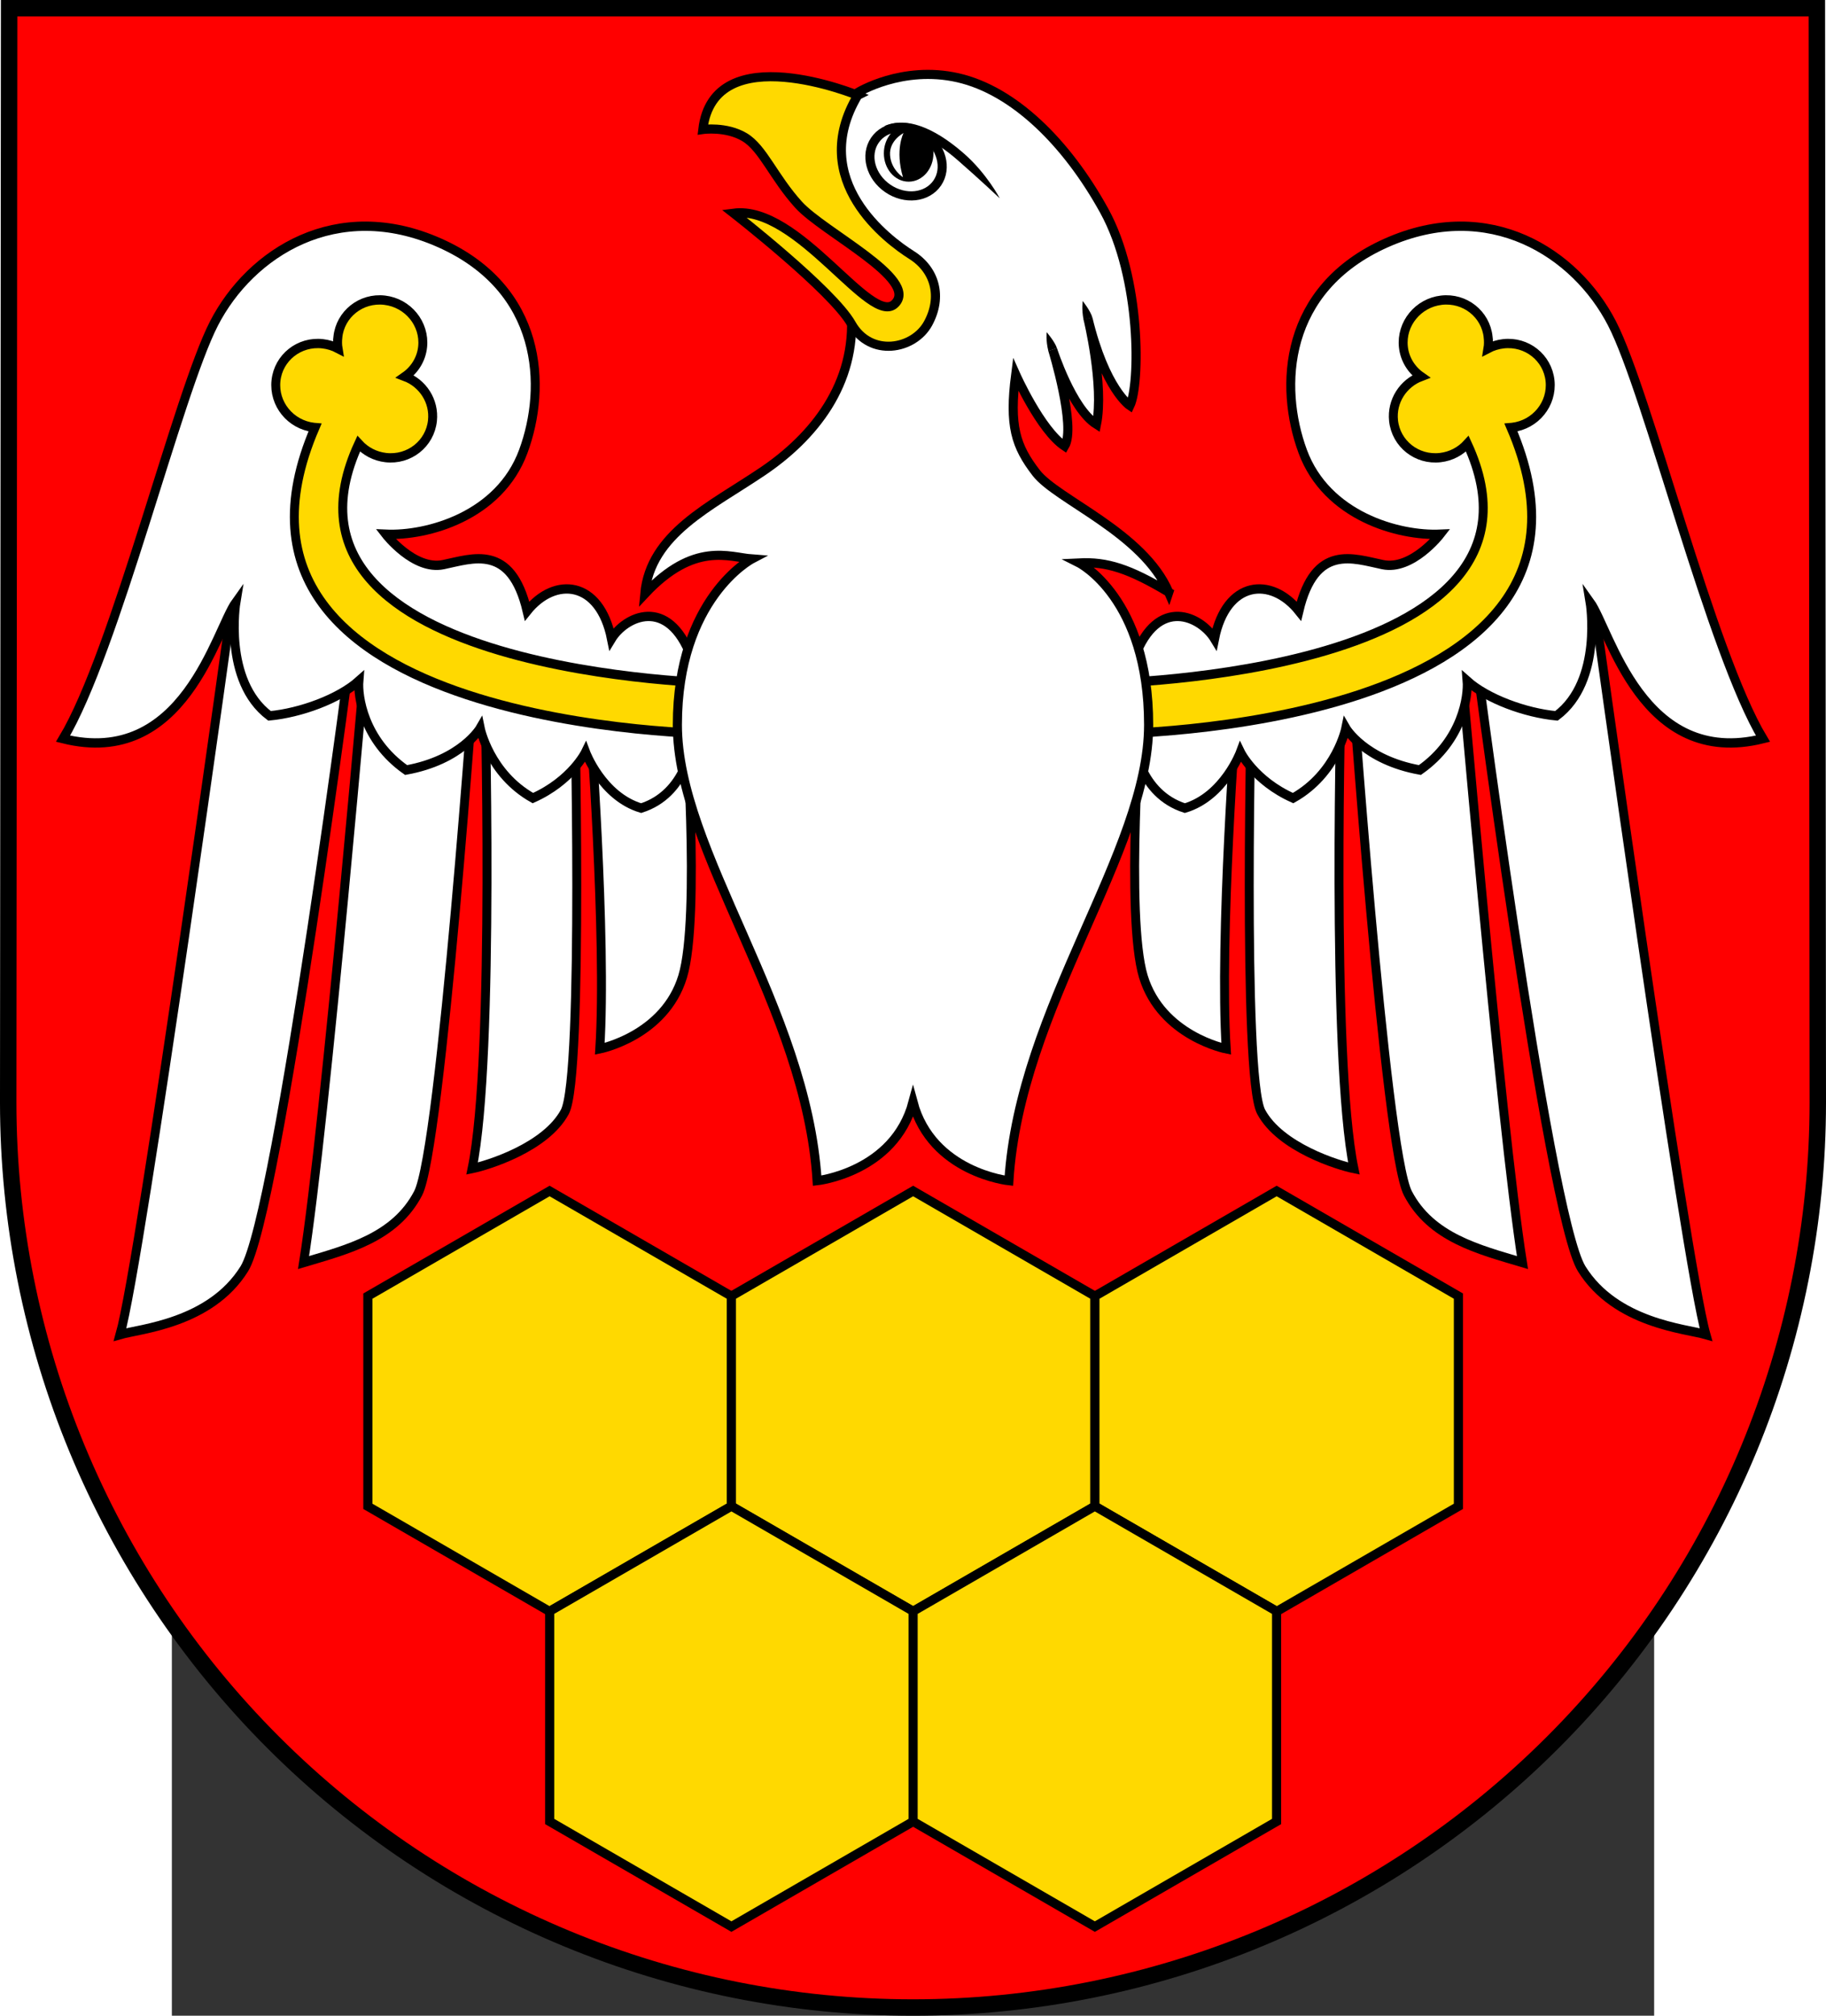
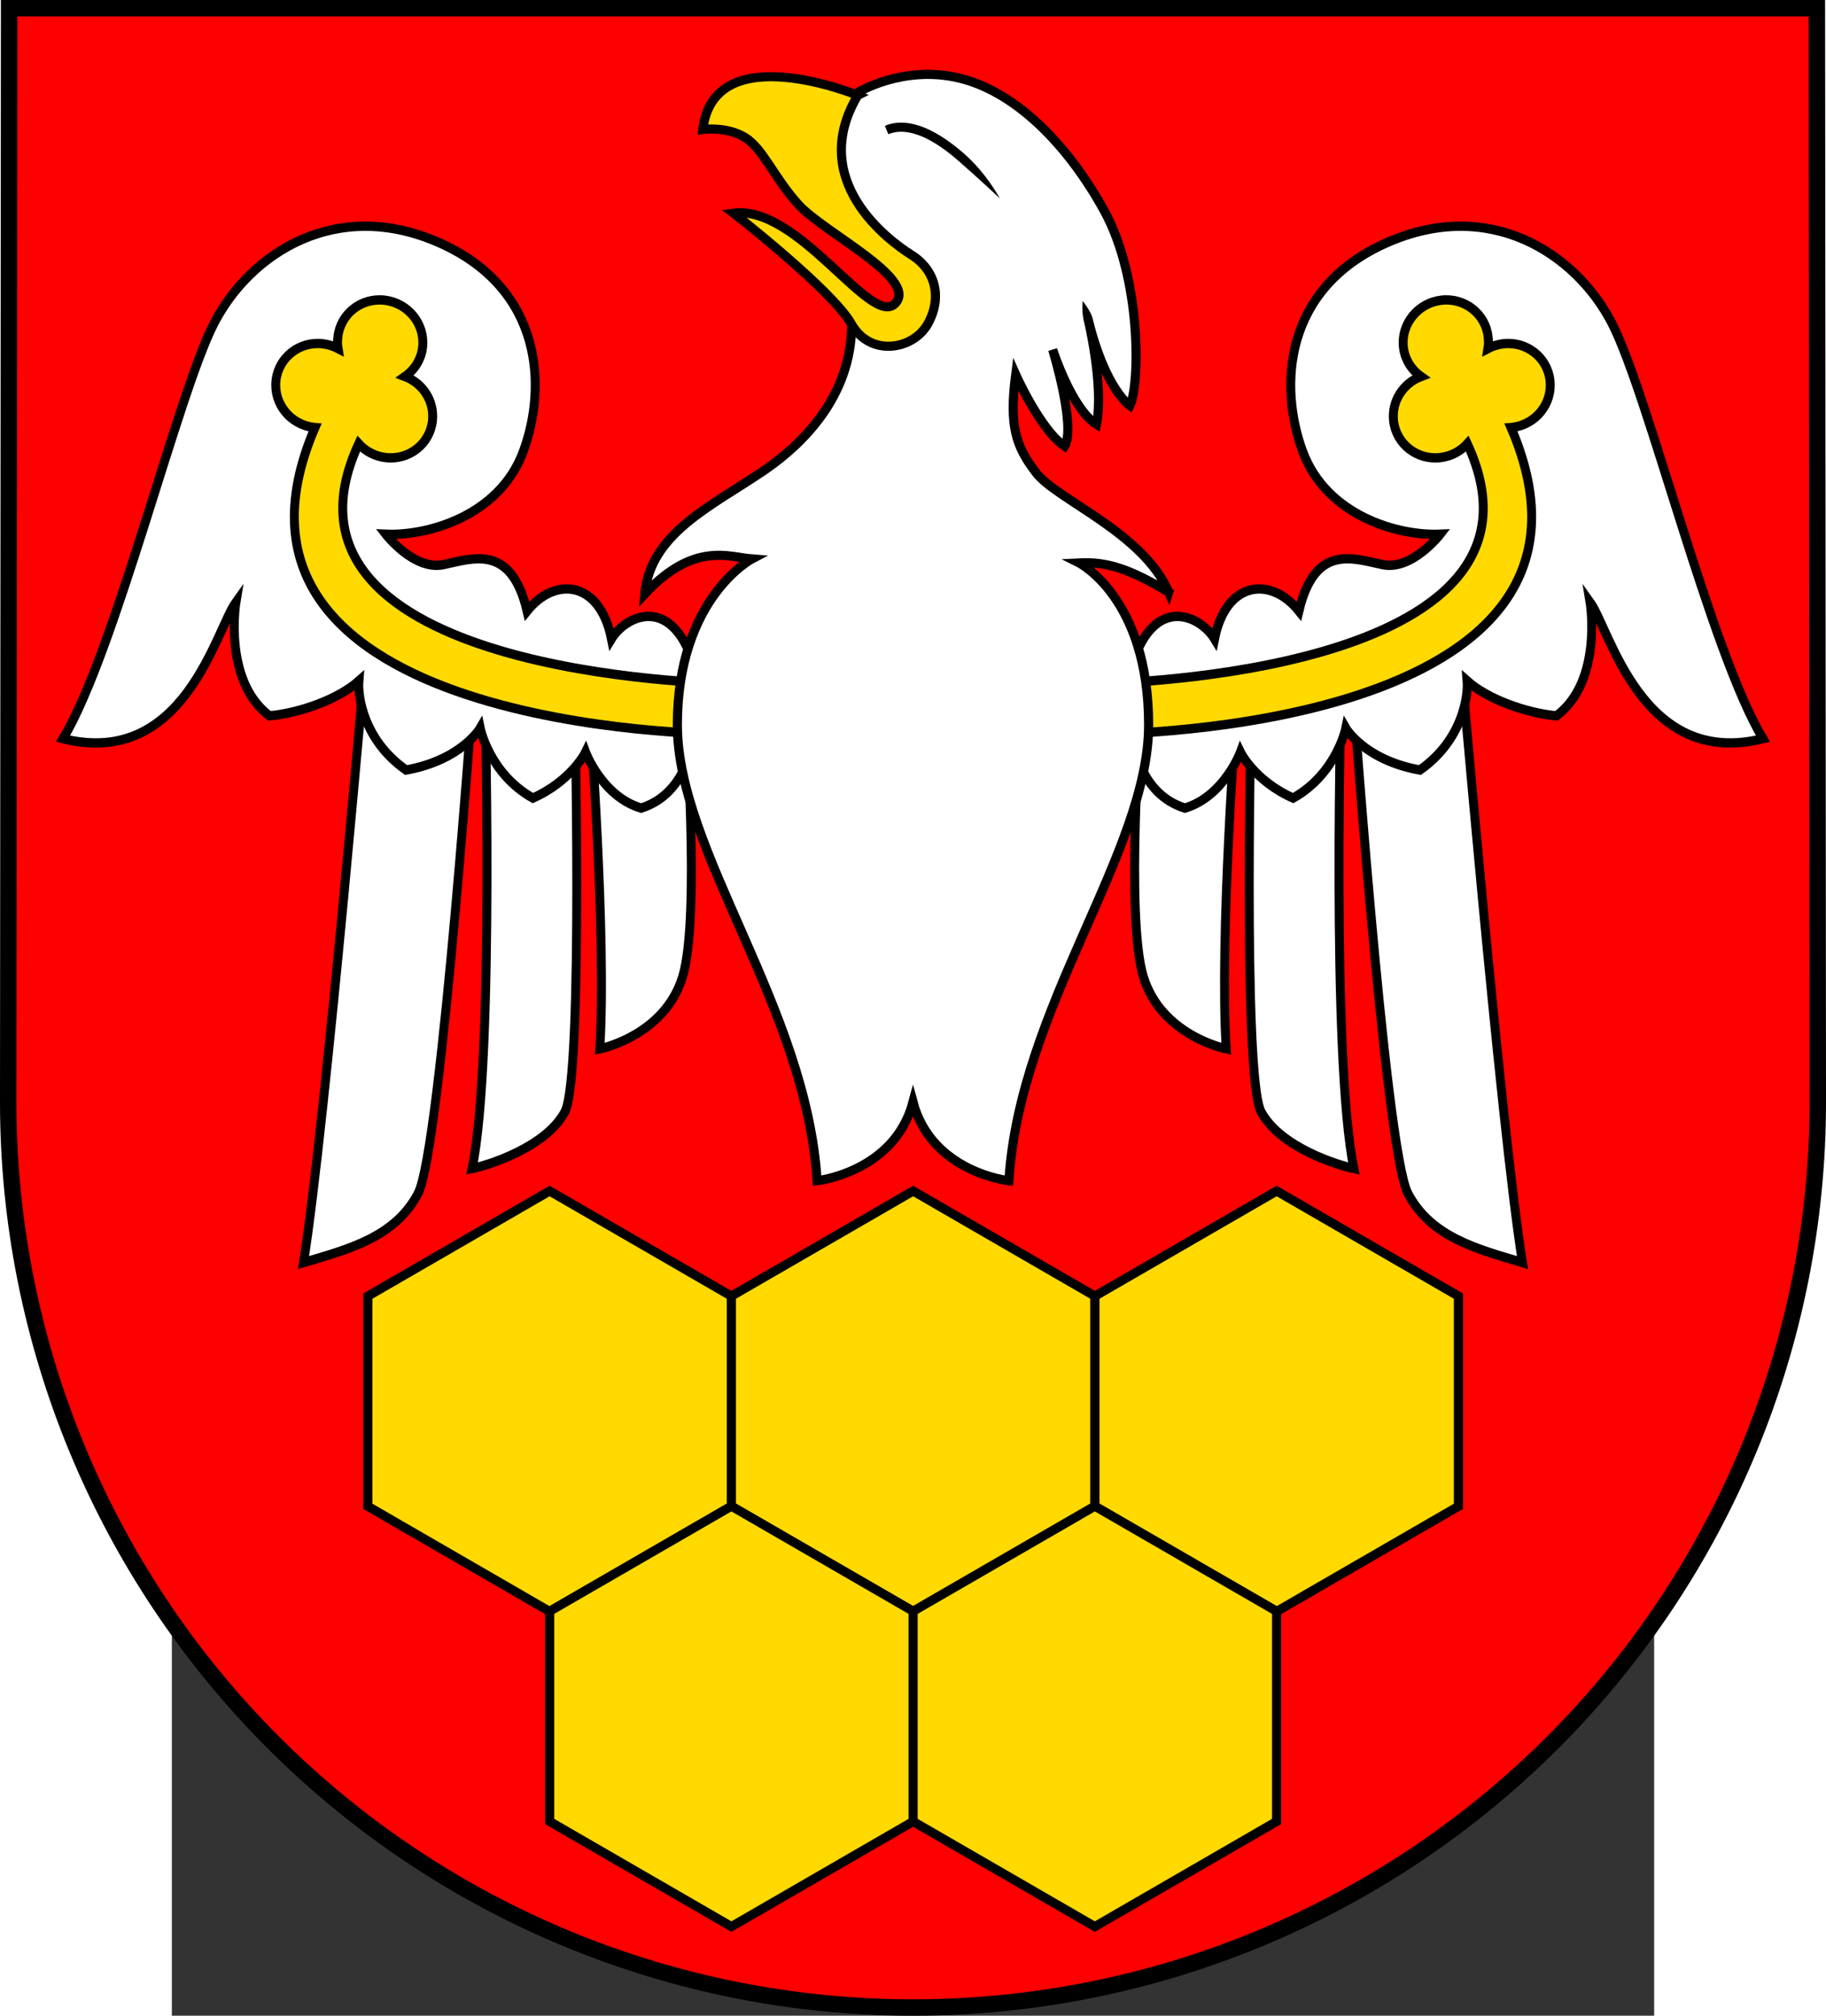
<svg xmlns="http://www.w3.org/2000/svg" xmlns:ns1="http://www.inkscape.org/namespaces/inkscape" xmlns:ns2="http://sodipodi.sourceforge.net/DTD/sodipodi-0.dtd" xmlns:xlink="http://www.w3.org/1999/xlink" style="fill-rule:evenodd" version="1.1" id="svg2" height="1104.553" width="1001" viewBox="0 0 282.504 384.012" ns1:version="0.92.4 (5da689c313, 2019-01-14)" ns2:docname="Powiat_ostrołęcki_ost.svg" ns1:export-filename="C:\Users\kamil\Dysk Google\Heraldyka\Bieżące\Powiat ostrołęcki\PNG\Powiat_ostrołęcki_herb.png" ns1:export-xdpi="96.000015" ns1:export-ydpi="96.000015">
  <rect x="0" y="0" width="282.504" height="384.012" fill="#333333" stroke="none" />
  <ns2:namedview pagecolor="#ffffff" bordercolor="#666666" borderopacity="1" objecttolerance="10" gridtolerance="10" guidetolerance="10" ns1:pageopacity="0" ns1:pageshadow="2" ns1:window-width="1920" ns1:window-height="986" id="namedview41" showgrid="false" ns1:zoom="0.213661" ns1:cx="-185.81618" ns1:cy="541.28412" ns1:window-x="-11" ns1:window-y="-11" ns1:window-maximized="1" ns1:current-layer="svg2" />
  <defs id="defs4" />
  <path ns1:connector-curvature="0" id="rect3429-4" style="opacity:1;fill:#ff0000;fill-opacity:1;stroke:#000000;stroke-width:3.129;stroke-miterlimit:8;stroke-dasharray:none;stroke-opacity:1" d="m 313.693,210.007 c 0,45.734 -18.168,89.595 -50.507,121.934 -32.339,32.339 -76.2,50.507 -121.934,50.507 -45.734,0 -89.595,-18.168 -121.934,-50.507 -32.339,-32.339 -50.507,-76.2 -50.507,-121.934 L -31.013,1.564 H 313.518 Z" />
  <g id="g1049">
    <use style="stroke-width:1.784;stroke-miterlimit:4;stroke-dasharray:none" x="0" y="0" xlink:href="#g4447" id="use4463" transform="matrix(-1,0,0,1,282.504,1.16882e-6)" width="100%" height="100%" />
    <g style="stroke-width:1.73;stroke-miterlimit:4;stroke-dasharray:none" id="g4447" transform="matrix(0.984,0,0,1.026,374.445,0.497)">
-       <path ns2:nodetypes="ccsc" ns1:connector-curvature="0" id="path4160" d="m -368.726,110.391 c 0,0 -17.755,123.144 -21.841,136.93 3.87,-1.077 17.467,-2.056 24.065,-12.207 6.598,-10.151 21.193,-118.683 21.193,-118.683" style="fill:#ffffff;fill-rule:evenodd;stroke:#000000;stroke-width:1.73;stroke-linecap:butt;stroke-linejoin:miter;stroke-miterlimit:4;stroke-dasharray:none;stroke-opacity:1" />
      <path ns2:nodetypes="ccsc" ns1:connector-curvature="0" id="path4162" d="m -342.696,117.934 c 0,0 -8.075,90.425 -12.332,116.014 8.514,-2.437 17.711,-4.63 22.19,-12.857 4.478,-8.227 11.081,-98.873 11.081,-98.873" style="fill:#ffffff;fill-rule:evenodd;stroke:#000000;stroke-width:1.73;stroke-linecap:butt;stroke-linejoin:miter;stroke-miterlimit:4;stroke-dasharray:none;stroke-opacity:1" />
      <path ns2:nodetypes="ccsc" ns1:connector-curvature="0" id="path4164" d="m -319.959,125.936 c 0,0 2.039,69.956 -2.421,90.557 3.021,-0.591 14.261,-3.915 17.963,-10.527 3.701,-6.612 1.839,-79.132 1.839,-79.132" style="fill:#ffffff;fill-rule:evenodd;stroke:#000000;stroke-width:1.73;stroke-linecap:butt;stroke-linejoin:miter;stroke-miterlimit:4;stroke-dasharray:none;stroke-opacity:1" />
      <path id="path4167" d="m -299.625,131.51 c 0,0 3.345,42.191 1.976,62.753 0,0 12.53,-2.367 16.044,-13.404 3.514,-11.037 0.456,-49.654 0.456,-49.654" style="fill:#ffffff;fill-rule:evenodd;stroke:#000000;stroke-width:1.73;stroke-linecap:butt;stroke-linejoin:miter;stroke-miterlimit:4;stroke-dasharray:none;stroke-opacity:1" ns1:connector-curvature="0" />
      <path id="path4158" d="m -279.911,121.596 c -4.515,-11.632 -12.901,-7.539 -15.481,-3.446 -2.258,-10.878 -10.966,-11.632 -16.341,-5.17 -3.099,-12.616 -10.56,-9.74 -16.234,-8.621 -5.674,1.12 -11.136,-5.648 -11.136,-5.648 8.034,0.346 22.004,-3.337 26.636,-15.377 4.632,-12.04 3.753,-30.2 -16.187,-38.713 -19.94,-8.512 -36.679,1.84 -43.713,14.938 -7.035,13.098 -19.136,60.959 -29.242,77.115 23.437,5.601 29.585,-20.16 33.49,-25.365 0,0 -2.529,14.635 6.502,21.126 6.062,-0.55 13.425,-3.16 17.31,-6.492 -0.238,2.796 0.858,10.987 9.145,16.554 10.796,-1.881 14.348,-7.798 14.348,-7.798 0,0 1.776,8.467 10.207,13.005 7.526,-3.231 10.204,-8.545 10.204,-8.545 0,0 3.189,8.239 10.765,10.41 8.811,-2.707 9.782,-12.092 9.782,-12.092" style="fill:#ffffff;fill-rule:evenodd;stroke:#000000;stroke-width:1.73;stroke-linecap:butt;stroke-linejoin:miter;stroke-miterlimit:8;stroke-dasharray:none;stroke-opacity:1" ns1:connector-curvature="0" ns2:nodetypes="cccccssscccccccccc" />
      <path style="fill:#ffd900;fill-opacity:1;fill-rule:evenodd;stroke:#000000;stroke-width:1.73;stroke-miterlimit:4;stroke-dasharray:none" d="m -348.383,62.116 c -0.079,0.714 -0.082,1.428 0.036,2.105 -0.894,-0.45 -1.912,-0.755 -2.974,-0.873 -4.537,-0.502 -8.574,2.571 -9.048,6.86 -0.473,4.289 2.798,8.171 7.334,8.674 0.078,0.009 0.15,0.019 0.227,0.025 -25.332,56.441 77.874,56.888 77.874,56.888 l 0.845,-9.398 c 0,0 -91.047,-1.436 -70.261,-44.488 1.32,1.389 3.142,2.341 5.243,2.573 4.537,0.502 8.575,-2.571 9.048,-6.86 0.399,-3.621 -1.863,-6.943 -5.314,-8.196 1.84,-1.236 3.154,-3.19 3.408,-5.492 0.473,-4.289 -2.835,-8.176 -7.372,-8.678 -4.536,-0.502 -8.574,2.571 -9.048,6.86 z" id="path4178" ns1:connector-curvature="0" />
    </g>
    <path d="m 189.997,112.833 c -4.817,-11.331 -21.311,-17.628 -25.254,-22.733 -3.943,-5.105 -5.179,-8.992 -3.922,-18.75 0,0 4.739,10.609 9.33,13.651 2.222,-3.71 -2.282,-18.403 -2.282,-18.403 0,0 3.615,11.281 8.354,14.249 1.481,-7.419 -1.629,-20.18 -1.629,-20.18 3.258,13.503 7.998,16.619 7.998,16.619 1.925,-4.006 2.231,-24.208 -4.909,-37.16 -7.14,-12.952 -17.217,-22.882 -27.865,-25.309 -10.648,-2.426 -19.105,2.819 -19.105,2.819 -17.384,18.676 10.663,35.611 10.663,35.611 l -2.962,9.496 -8.942,-3.242 c 1.035,13.687 -7.209,23.788 -16.915,30.334 -9.936,6.702 -21.364,11.848 -22.424,23.312 9.425,-10.072 16.129,-6.979 20.409,-6.663 0,0 -14.197,7.438 -14.197,31.602 0,24.164 24.539,53.7 26.634,86.855 0,0 14.691,-1.606 18.273,-14.976 3.597,13.425 18.273,14.976 18.273,14.976 2.094,-33.155 26.634,-62.69 26.634,-86.855 0,-24.164 -13.263,-30.849 -13.263,-30.849 5.292,-0.265 9.561,1.083 17.101,5.595 z" style="fill:#ffffff;fill-rule:evenodd;stroke:#000000;stroke-width:1.738;stroke-linecap:butt;stroke-linejoin:miter;stroke-miterlimit:8;stroke-dasharray:none;stroke-opacity:1" id="path4171" ns1:connector-curvature="0" ns2:nodetypes="ccccccccssccccsccscccscc" />
-     <ellipse style="opacity:1;fill:#ffffff;fill-opacity:1;stroke:#000000;stroke-width:1.738;stroke-miterlimit:4;stroke-dasharray:none;stroke-opacity:1" id="path4190" cx="133.017" cy="-53.482" rx="7.204" ry="6.18" transform="matrix(0.826,0.564,-0.562,0.827,0,0)" />
    <path style="color:#000000;font-style:normal;font-variant:normal;font-weight:normal;font-stretch:normal;font-size:medium;line-height:normal;font-family:sans-serif;font-variant-ligatures:normal;font-variant-position:normal;font-variant-caps:normal;font-variant-numeric:normal;font-variant-alternates:normal;font-feature-settings:normal;text-indent:0;text-align:start;text-decoration:none;text-decoration-line:none;text-decoration-style:solid;text-decoration-color:#000000;letter-spacing:normal;word-spacing:normal;text-transform:none;writing-mode:lr-tb;direction:ltr;text-orientation:mixed;dominant-baseline:auto;baseline-shift:baseline;text-anchor:start;white-space:normal;shape-padding:0;clip-rule:nonzero;display:inline;overflow:visible;visibility:visible;opacity:1;isolation:auto;mix-blend-mode:normal;color-interpolation:sRGB;color-interpolation-filters:linearRGB;solid-color:#000000;solid-opacity:1;vector-effect:none;fill:#000000;fill-opacity:1;fill-rule:evenodd;stroke:none;stroke-width:1.738;stroke-linecap:butt;stroke-linejoin:miter;stroke-miterlimit:4;stroke-dasharray:none;stroke-dashoffset:0;stroke-opacity:1;color-rendering:auto;image-rendering:auto;shape-rendering:auto;text-rendering:auto;enable-background:accumulate" d="m 150.936,29.227 c -2.178,-1.896 -4.651,-3.691 -7.224,-4.793 -1.287,-0.551 -2.614,-0.929 -3.934,-1.039 -1.32,-0.11 -2.632,0.049 -3.893,0.573 l 0.666,1.604 c 1.961,-0.815 4.164,-0.529 6.476,0.46 2.312,0.99 4.673,2.682 6.767,4.506 4.189,3.647 7.996,7.249 7.996,7.249 0,0 -2.498,-4.768 -6.855,-8.56 z" id="path4192" ns1:connector-curvature="0" ns2:nodetypes="ccsccsccc" />
    <path style="fill:#ffd900;fill-opacity:1;fill-rule:evenodd;stroke:#000000;stroke-width:1.738;stroke-linecap:butt;stroke-linejoin:miter;stroke-miterlimit:4;stroke-dasharray:none;stroke-opacity:1" d="m 130.728,18.162 c 0,0 -27.438,-11.331 -29.532,6.505 0,0 4.447,-0.634 7.959,1.469 3.512,2.103 5.506,7.585 10.288,12.866 4.783,5.281 23.005,14.16 18.395,18.831 -4.609,4.671 -18.395,-18.831 -30.778,-17.218 0,0 18.857,14.706 22.451,21.095 3.594,6.389 11.873,4.945 14.621,-0.111 2.748,-5.056 1.333,-10.19 -3.142,-13.01 -4.475,-2.82 -19.934,-14.206 -10.263,-30.427 z" id="path4169" ns1:connector-curvature="0" />
-     <ellipse style="opacity:1;fill:#000000;fill-opacity:1;stroke:#000000;stroke-width:1.738;stroke-miterlimit:4;stroke-dasharray:none;stroke-opacity:1" id="path4467" cx="140.421" cy="29.209" rx="3.855" ry="4.534" />
    <path style="fill:#ffffff;fill-rule:evenodd;stroke:none;stroke-width:1.738;stroke-linecap:butt;stroke-linejoin:miter;stroke-miterlimit:4;stroke-dasharray:none;stroke-opacity:1" d="m 139.445,25.353 c 0,0 -1.666,3.132 -0.105,8.41 0,0 -2.288,-1.432 -2.461,-4.229 -0.173,-2.798 2.566,-4.181 2.566,-4.181 z" id="path4469" ns1:connector-curvature="0" />
    <g transform="matrix(0.993,0,0,0.993,1.025,-1.369)" id="g4208" style="stroke-width:1.027">
      <path ns2:type="star" style="opacity:1;fill:#ffd900;fill-opacity:1;stroke:#000000;stroke-width:2.371;stroke-linecap:round;stroke-linejoin:miter;stroke-miterlimit:4;stroke-dasharray:none;stroke-opacity:1" id="path3369" ns2:sides="6" ns2:cx="91.021774" ns2:cy="280.7785" ns2:r1="54.576931" ns2:r2="47.265011" ns2:arg1="0.52359878" ns2:arg2="1.0471976" ns1:flatsided="true" ns1:rounded="0" ns1:randomized="0" d="m 138.287,308.067 -47.265,27.288 -47.265,-27.288 10e-7,-54.577 47.265,-27.288 47.265,27.288 z" transform="matrix(0.738,0,0,0.739,4.294,62.709)" />
      <path ns2:type="star" style="opacity:1;fill:#ffd900;fill-opacity:1;fill-rule:evenodd;stroke:#000000;stroke-width:2.371;stroke-linecap:round;stroke-linejoin:miter;stroke-miterlimit:4;stroke-dasharray:none;stroke-opacity:1" id="path3369-3" ns2:sides="6" ns2:cx="91.021774" ns2:cy="280.7785" ns2:r1="54.576931" ns2:r2="47.265011" ns2:arg1="0.52359878" ns2:arg2="1.0471976" ns1:flatsided="true" ns1:rounded="0" ns1:randomized="0" d="m 138.287,308.067 -47.265,27.288 -47.265,-27.288 10e-7,-54.577 47.265,-27.288 47.265,27.288 z" transform="matrix(0.738,0,0,0.739,74.066,62.709)" />
      <path ns2:type="star" style="opacity:1;fill:#ffd900;fill-opacity:1;fill-rule:evenodd;stroke:#000000;stroke-width:2.371;stroke-linecap:round;stroke-linejoin:miter;stroke-miterlimit:4;stroke-dasharray:none;stroke-opacity:1" id="path3369-36" ns2:sides="6" ns2:cx="91.021774" ns2:cy="280.7785" ns2:r1="54.576931" ns2:r2="47.265011" ns2:arg1="0.52359878" ns2:arg2="1.0471976" ns1:flatsided="true" ns1:rounded="0" ns1:randomized="0" d="m 138.287,308.067 -47.265,27.288 -47.265,-27.288 10e-7,-54.577 47.265,-27.288 47.265,27.288 z" transform="matrix(0.738,0,0,0.739,143.839,62.709)" />
      <g id="g4204" transform="translate(-0.046)" style="stroke-width:1.027">
        <path transform="matrix(0.738,0,0,0.739,39.235,123.171)" d="m 138.287,308.067 -47.265,27.288 -47.265,-27.288 10e-7,-54.577 47.265,-27.288 47.265,27.288 z" ns1:randomized="0" ns1:rounded="0" ns1:flatsided="true" ns2:arg2="1.0471976" ns2:arg1="0.52359878" ns2:r2="47.265011" ns2:r1="54.576931" ns2:cy="280.7785" ns2:cx="91.021774" ns2:sides="6" id="path3369-5" style="opacity:1;fill:#ffd900;fill-opacity:1;fill-rule:evenodd;stroke:#000000;stroke-width:2.371;stroke-linecap:round;stroke-linejoin:miter;stroke-miterlimit:4;stroke-dasharray:none;stroke-opacity:1" ns2:type="star" />
        <path transform="matrix(0.738,0,0,0.739,108.989,123.171)" d="m 138.287,308.067 -47.265,27.288 -47.265,-27.288 10e-7,-54.577 47.265,-27.288 47.265,27.288 z" ns1:randomized="0" ns1:rounded="0" ns1:flatsided="true" ns2:arg2="1.0471976" ns2:arg1="0.52359878" ns2:r2="47.265011" ns2:r1="54.576931" ns2:cy="280.7785" ns2:cx="91.021774" ns2:sides="6" id="path3369-31" style="opacity:1;fill:#ffd900;fill-opacity:1;fill-rule:evenodd;stroke:#000000;stroke-width:2.371;stroke-linecap:round;stroke-linejoin:miter;stroke-miterlimit:4;stroke-dasharray:none;stroke-opacity:1" ns2:type="star" />
      </g>
    </g>
-     <path ns2:nodetypes="cccc" ns1:connector-curvature="0" id="path858" d="m 167.044,66.869 c -0.503,-2.049 -0.315,-3.582 -0.315,-3.582 0,0 1.537,1.762 1.964,3.052 z" style="fill:#000000;stroke:none;stroke-width:0.348px;stroke-linecap:butt;stroke-linejoin:miter;stroke-opacity:1" />
+     <path ns2:nodetypes="cccc" ns1:connector-curvature="0" id="path858" d="m 167.044,66.869 z" style="fill:#000000;stroke:none;stroke-width:0.348px;stroke-linecap:butt;stroke-linejoin:miter;stroke-opacity:1" />
    <path style="fill:#000000;stroke:none;stroke-width:0.348px;stroke-linecap:butt;stroke-linejoin:miter;stroke-opacity:1" d="m 173.765,60.942 c -0.418,-2.069 -0.166,-3.592 -0.166,-3.592 0,0 1.463,1.824 1.836,3.13 z" id="path860" ns1:connector-curvature="0" ns2:nodetypes="cccc" />
  </g>
</svg>